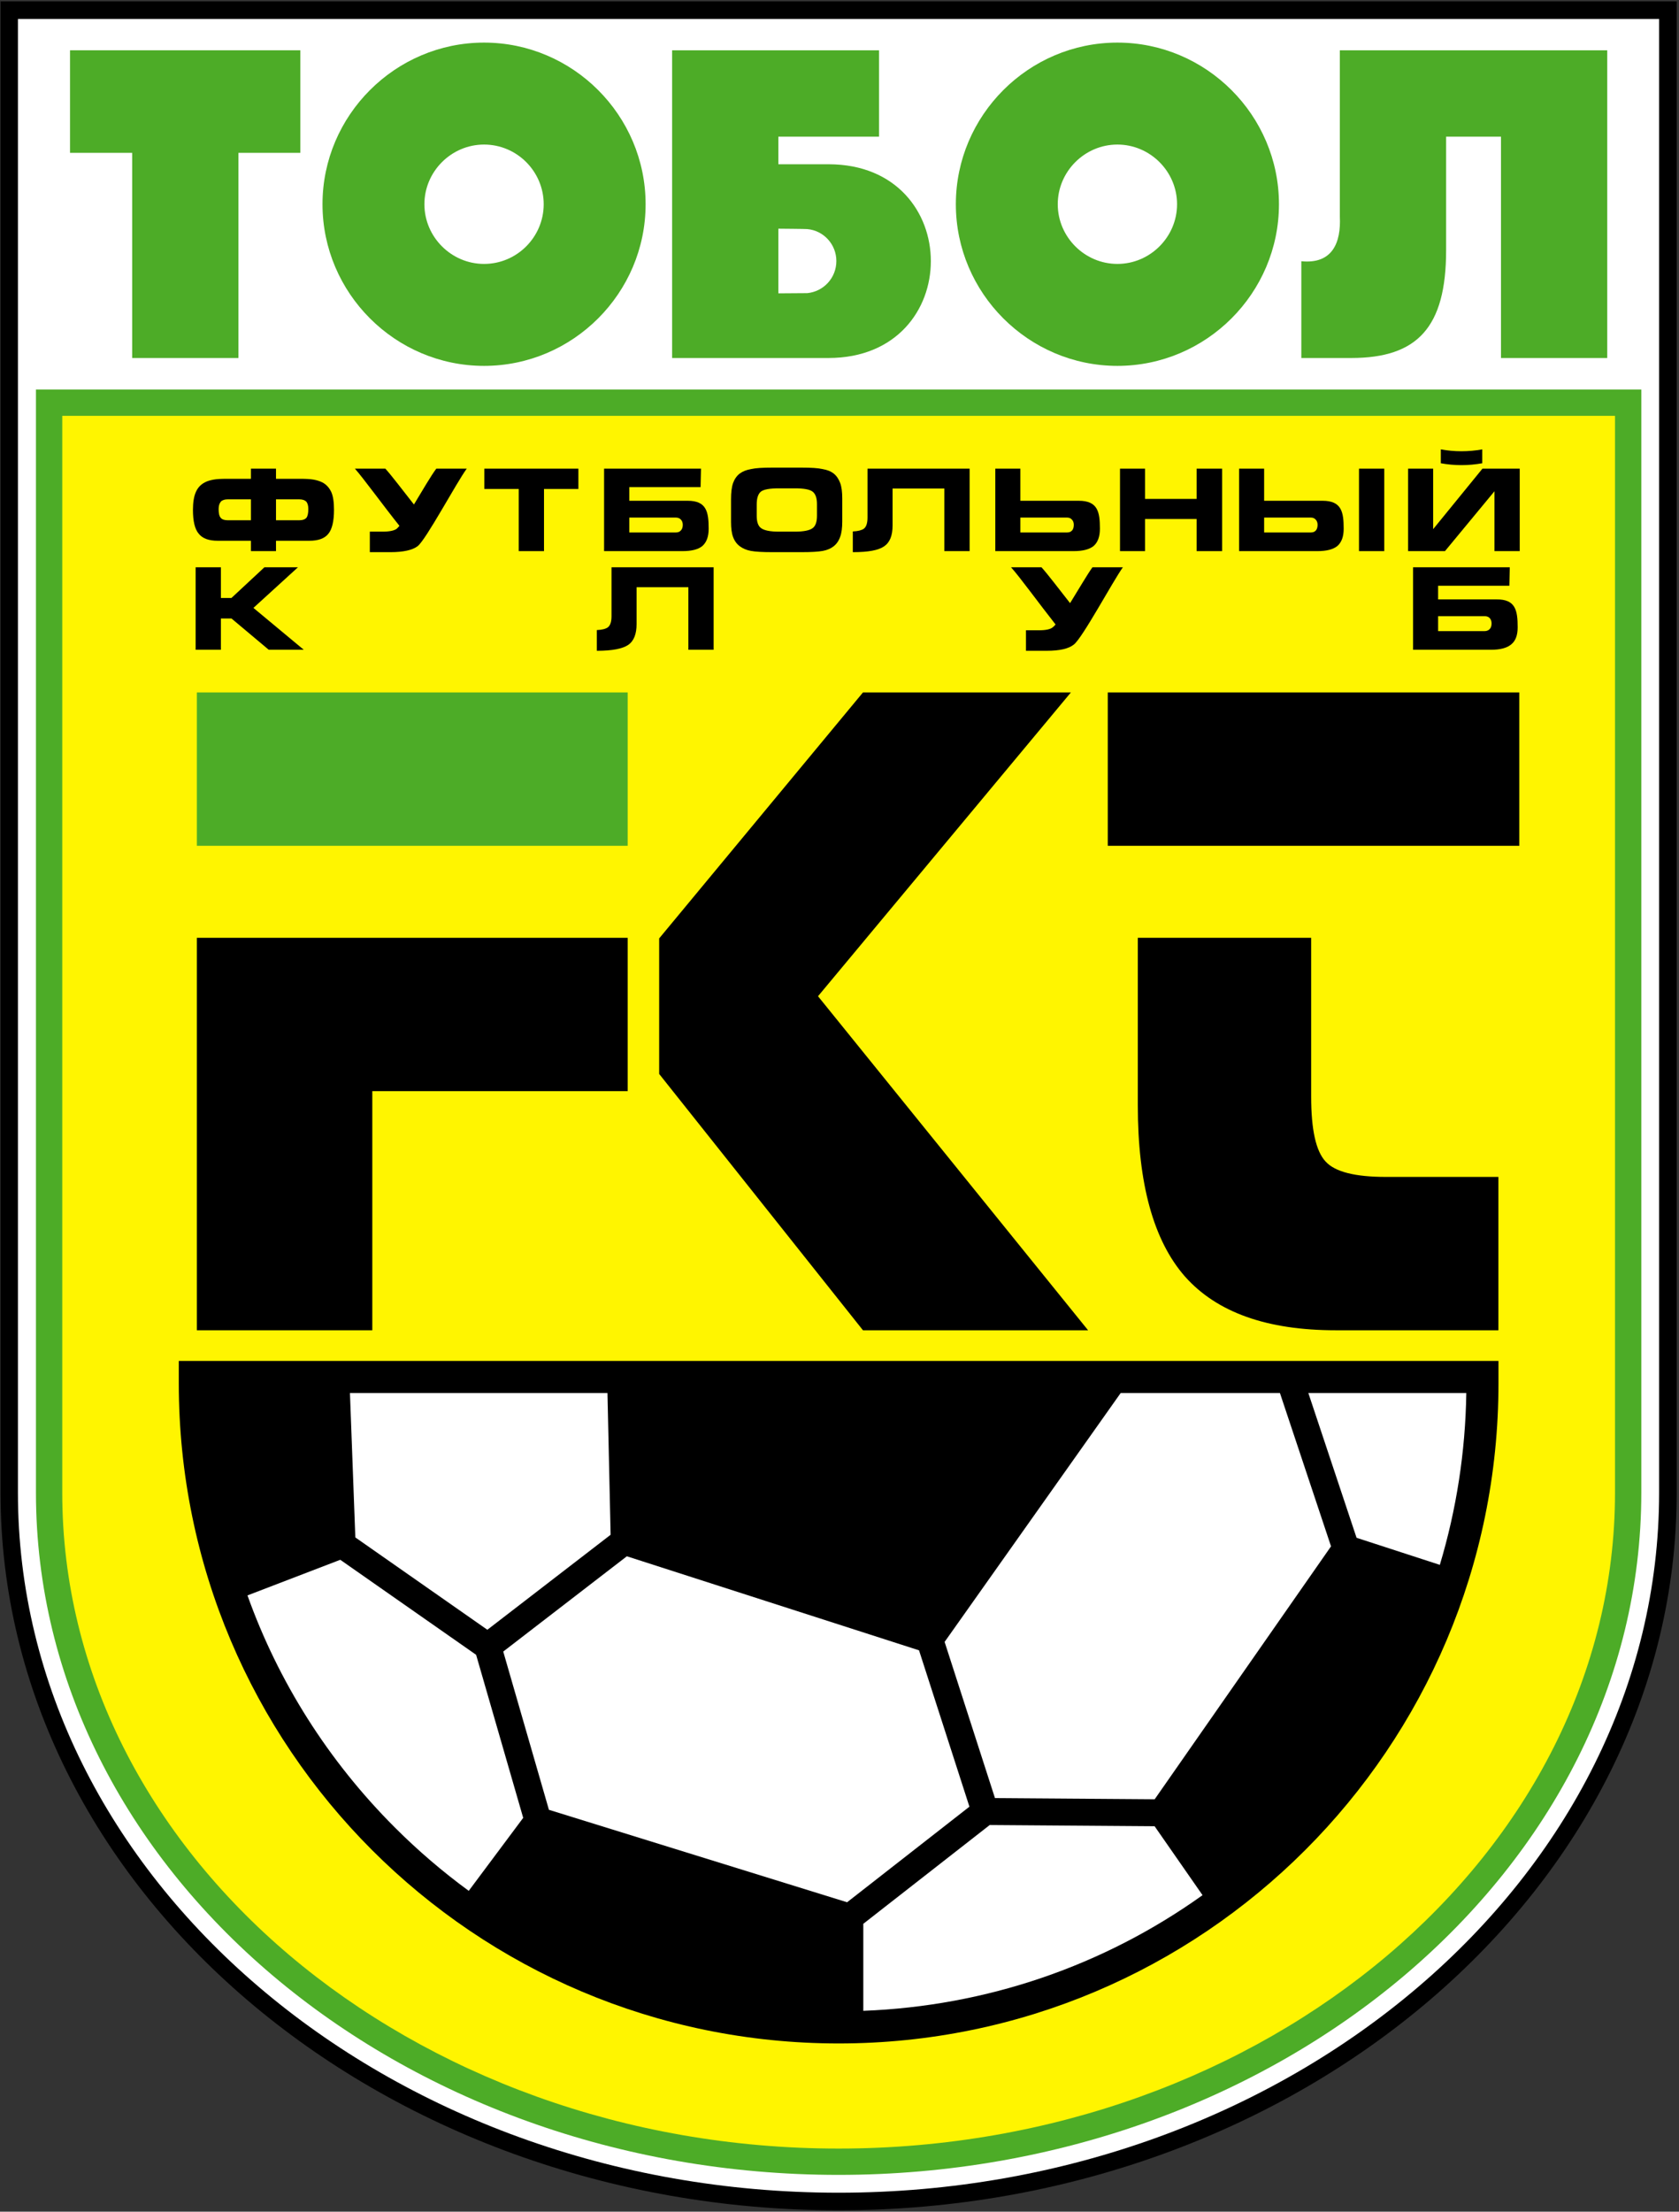
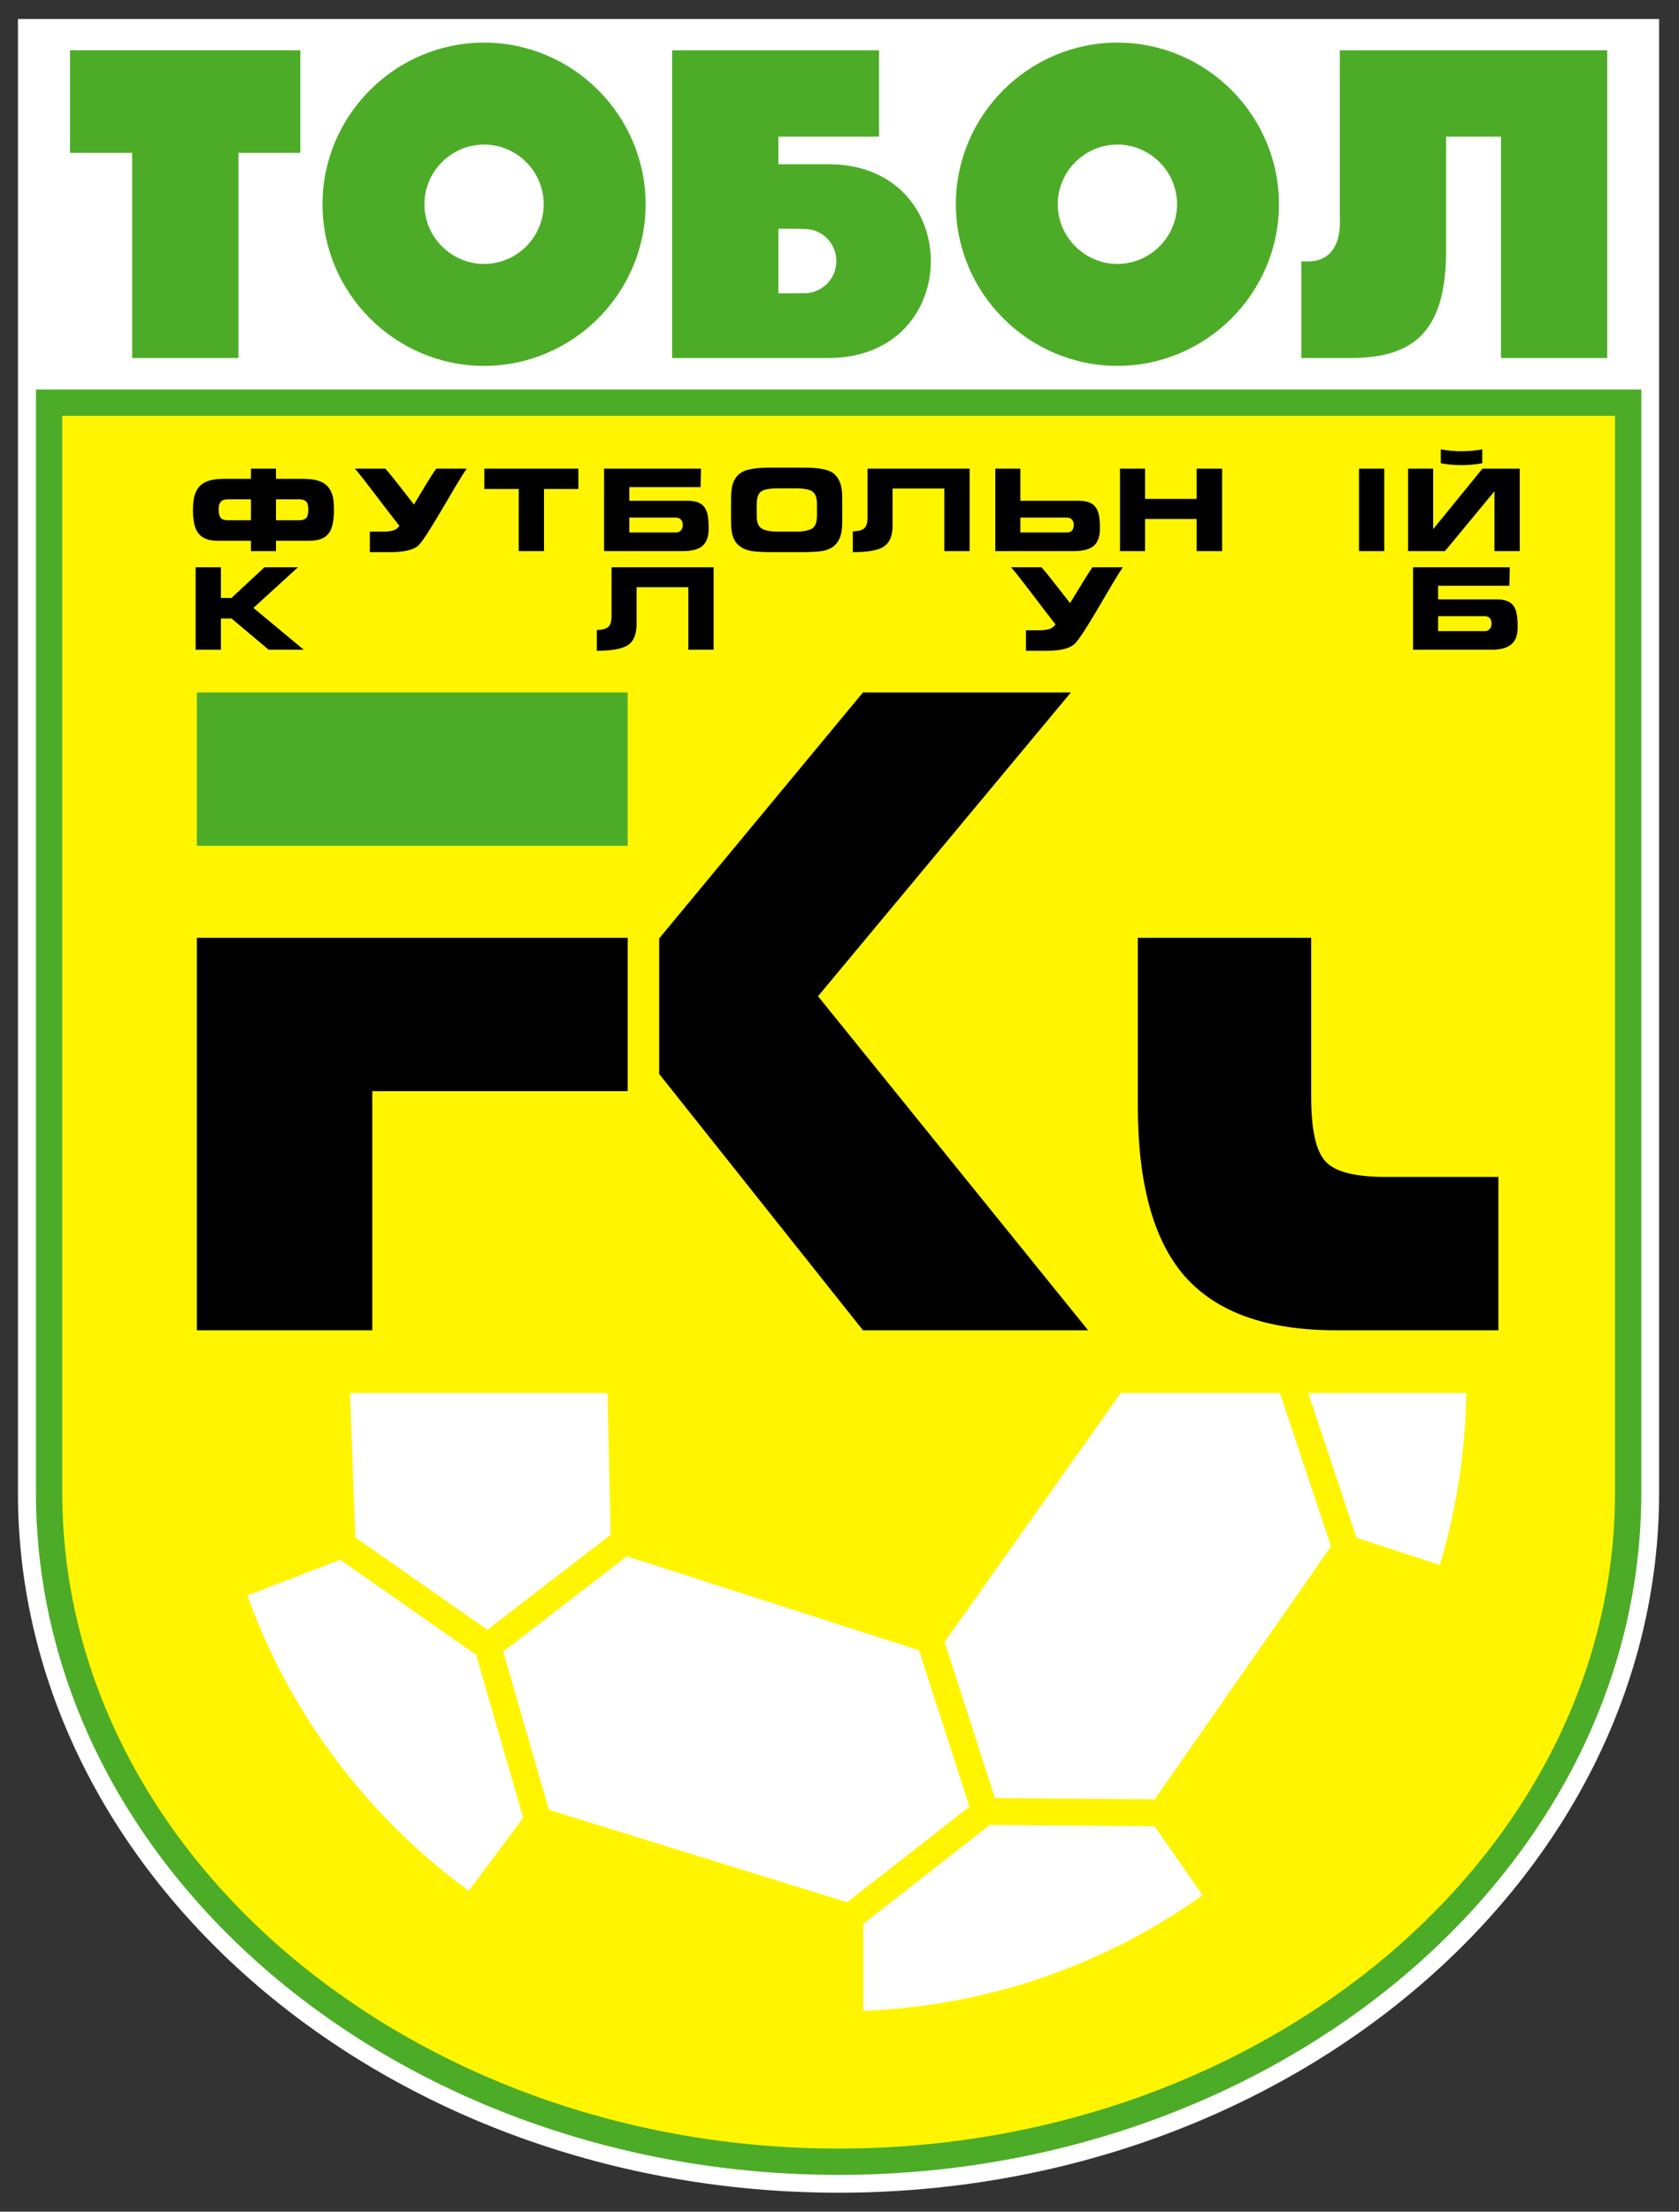
<svg xmlns="http://www.w3.org/2000/svg" width="319" height="420" viewBox="0 0 319 420" fill="none">
  <rect x="0" y="0" width="319" height="420" fill="#333333" stroke="none" />
-   <path d="M318.565 0.262V283.471C318.565 321.008 300.584 355.09 271.661 379.802C242.816 404.435 203.034 419.738 159.314 419.738C115.596 419.738 75.812 404.435 46.968 379.802C18.045 355.09 0.101 321.008 0.101 283.471V0.262H318.565Z" fill="black" />
  <path d="M315.221 3.606H3.407V283.471C3.407 319.987 20.917 353.198 49.132 377.28C77.387 401.407 116.421 416.396 159.315 416.396C202.245 416.396 241.24 401.407 269.496 377.28C297.711 353.198 315.221 319.987 315.221 283.471V3.606Z" fill="white" />
  <path d="M311.839 73.966V283.471C311.839 319.198 294.601 351.625 266.861 375.115C239.237 398.493 201.145 413.011 159.315 413.011C117.484 413.011 79.392 398.493 51.768 375.115C24.027 351.625 6.831 319.198 6.831 283.471V73.966H311.839Z" fill="#4DAC27" />
  <path d="M306.841 78.964H11.828V283.472C11.828 317.665 28.356 348.749 54.996 371.3C81.755 393.928 118.704 408.013 159.315 408.013C199.963 408.013 236.873 393.928 263.633 371.3C290.273 348.749 306.841 317.665 306.841 283.472V78.964Z" fill="#FFF500" />
  <path d="M119.255 178.089V207.207H70.736V252.619H37.405V178.089H119.255Z" fill="black" />
  <path d="M203.463 131.496L155.418 189.185L206.731 252.62H163.958L125.237 203.941V178.205L163.958 131.496H203.463Z" fill="black" />
  <path d="M249.112 178.089V208.231C249.112 214.529 250.016 218.621 251.867 220.589C253.677 222.557 257.495 223.497 263.32 223.497H284.687V252.619H253.795C240.732 252.619 231.208 249.234 225.148 242.425C219.168 235.618 216.177 224.797 216.177 209.922V178.089H249.112Z" fill="black" />
-   <path d="M288.661 160.616H210.471V131.496H288.661V160.616Z" fill="black" />
  <path d="M119.255 160.616H37.405V131.496H119.255V160.616Z" fill="#4DAC27" />
  <path d="M13.304 9.549V29.026H25.11V67.984H45.297V29.026H57.063V9.549H13.304Z" fill="#4DAC27" />
  <path d="M254.562 9.549V41.145C254.8 46.026 253.188 50.196 247.245 49.607V67.984H256.726C269.281 67.984 274.753 62.199 274.753 47.522V25.957H285.18V67.984H305.365V9.549H254.562Z" fill="#4DAC27" />
  <path d="M91.968 50.119C85.749 50.119 80.634 45.003 80.634 38.785C80.634 32.569 85.749 27.452 91.968 27.452C98.224 27.452 103.3 32.569 103.3 38.785C103.3 45.003 98.224 50.119 91.968 50.119ZM91.968 8.091C75.086 8.091 61.273 21.905 61.273 38.785C61.273 55.667 75.086 69.48 91.968 69.48C108.85 69.48 122.661 55.667 122.661 38.785C122.661 21.905 108.85 8.091 91.968 8.091Z" fill="#4DAC27" />
  <path d="M212.301 50.119C206.083 50.119 200.967 45.003 200.967 38.785C200.967 32.569 206.083 27.452 212.301 27.452C218.519 27.452 223.635 32.569 223.635 38.785C223.635 45.003 218.519 50.119 212.301 50.119ZM212.301 8.091C195.422 8.091 181.606 21.905 181.606 38.785C181.606 55.667 195.422 69.48 212.301 69.48C229.182 69.48 242.995 55.667 242.995 38.785C242.995 21.905 229.182 8.091 212.301 8.091Z" fill="#4DAC27" />
  <path d="M153.393 55.667C153.197 55.667 147.885 55.706 147.885 55.706V43.428C147.885 43.428 153.197 43.468 153.393 43.507C156.503 43.783 158.903 46.419 158.903 49.568C158.903 52.754 156.503 55.353 153.393 55.667ZM157.407 31.192H147.885V25.957H167.008V9.549H127.697V67.984H157.407C183.339 67.984 183.339 31.192 157.407 31.192Z" fill="#4DAC27" />
  <path d="M41.969 113.552H43.976L50.235 107.73H56.608L48.149 115.44L57.712 123.391H51.061L43.976 117.448H41.969V123.391H37.169V107.73H41.969V113.552Z" fill="black" />
  <path d="M278.31 117.014H273.234V119.849H278.31V123.39H268.474V107.729H278.31V111.23H273.234V113.828H278.31V117.014ZM278.31 111.23V107.729H286.847L286.77 111.23H278.31ZM282.087 119.849C282.482 119.849 282.834 119.692 283.034 119.456C283.27 119.218 283.39 118.866 283.39 118.392C283.39 117.96 283.27 117.646 283.034 117.37C282.796 117.134 282.482 117.014 282.087 117.014H278.31V113.828H284.331C287.952 113.789 288.346 115.913 288.346 119.141C288.346 120.636 287.952 121.7 287.126 122.368C286.338 123.037 285.08 123.39 283.308 123.39H278.31V119.849H282.087Z" fill="black" />
  <path d="M130.784 111.507H120.946V118.512C120.946 120.399 120.436 121.737 119.333 122.484C118.272 123.195 116.304 123.587 113.43 123.587H113.392V119.651C114.416 119.612 115.082 119.417 115.477 119.141C115.949 118.787 116.185 118.077 116.185 117.015V107.729H135.585V123.391H130.784V111.507Z" fill="black" />
  <path d="M194.927 119.692H197.364C198.705 119.692 199.609 119.496 200.041 119.102C200.199 118.984 200.357 118.826 200.552 118.59C197.563 114.813 193.707 109.5 192.091 107.729H197.876C199.06 109.029 201.261 111.94 203.307 114.537C204.921 111.94 206.612 109.029 207.56 107.729H213.341C211.415 110.405 205.669 121.148 204.015 122.408C203.033 123.194 201.34 123.586 198.861 123.586H194.927V119.692Z" fill="black" />
  <path d="M103.358 104.66H98.557V92.855H92.025V88.998H109.89V92.855H103.358V104.66Z" fill="black" />
  <path d="M179.422 92.776H169.584V99.78C169.584 101.707 169.072 103.007 167.971 103.754C166.908 104.502 164.943 104.856 162.067 104.856H162.028V100.922C163.051 100.882 163.72 100.686 164.115 100.41C164.586 100.056 164.823 99.347 164.823 98.285V88.998H184.223V104.66H179.422V92.776Z" fill="black" />
  <path d="M70.264 100.961H72.665C74.002 100.961 74.907 100.764 75.379 100.409C75.537 100.253 75.694 100.096 75.891 99.858C72.9 96.12 69.006 90.769 67.431 88.997H73.215C74.397 90.296 76.598 93.209 78.646 95.805C80.219 93.209 81.911 90.296 82.895 88.997H88.68C86.711 91.673 80.966 102.456 79.353 103.714C78.371 104.464 76.639 104.856 74.199 104.856H70.264V100.961Z" fill="black" />
  <path d="M124.647 98.285H119.569V101.117H124.647V104.66H114.771V88.997H124.647V92.5H119.569V95.096H124.647V98.285ZM124.647 92.5V88.997H133.185L133.105 92.5H124.647ZM128.385 101.117C128.817 101.117 129.133 100.999 129.368 100.724C129.603 100.488 129.723 100.133 129.723 99.661C129.723 99.268 129.603 98.915 129.368 98.677C129.133 98.403 128.779 98.285 128.385 98.285H124.647V95.096H130.667C134.247 95.096 134.641 97.223 134.641 100.409C134.641 101.905 134.247 102.969 133.46 103.675C132.675 104.345 131.375 104.66 129.644 104.66H124.647V101.117H128.385Z" fill="black" />
  <path d="M146.682 104.855C144.872 104.855 143.535 104.777 142.668 104.619C141.803 104.463 141.134 104.149 140.583 103.754C139.992 103.322 139.56 102.731 139.284 101.985C139.01 101.274 138.891 100.291 138.891 99.11V94.823C138.891 93.525 139.01 92.499 139.284 91.714C139.56 90.965 139.992 90.335 140.583 89.903C141.134 89.509 141.803 89.233 142.707 89.077C143.572 88.881 144.872 88.802 146.682 88.802H149.476V92.736H147.98C146.25 92.736 145.108 92.934 144.556 93.366C144.044 93.797 143.771 94.586 143.771 95.805V97.969C143.771 99.11 144.044 99.898 144.598 100.291C145.186 100.723 146.288 100.961 147.98 100.961H149.476V104.855H146.682ZM149.476 88.802H152.31C154.08 88.802 155.418 88.881 156.283 89.077C157.19 89.233 157.859 89.509 158.37 89.903C158.922 90.335 159.352 90.965 159.627 91.714C159.904 92.461 160.023 93.445 160.023 94.663V99.031C160.023 100.213 159.904 101.197 159.627 101.942C159.352 102.731 158.922 103.322 158.37 103.754C157.859 104.149 157.19 104.463 156.323 104.619C155.458 104.777 154.119 104.855 152.31 104.855H149.476V100.961H151.011C152.703 100.961 153.846 100.723 154.395 100.291C154.946 99.898 155.222 99.11 155.222 97.931V95.726C155.222 94.586 154.946 93.797 154.395 93.366C153.846 92.934 152.703 92.736 151.011 92.736H149.476V88.802Z" fill="black" />
  <path d="M217.552 104.66H212.792V88.998H217.552V94.744H227.352V88.998H232.192V104.66H227.352V98.56H217.552V104.66Z" fill="black" />
  <path d="M263.003 104.66H258.201V88.998H263.003V104.66Z" fill="black" />
  <path d="M273.747 85.339C276.343 85.811 278.979 85.811 281.617 85.339V87.975C278.979 88.447 276.343 88.447 273.747 87.975V85.339ZM267.529 104.66H274.534L283.941 93.287V104.66H288.739V88.997H281.655L272.289 100.488V88.997H267.529V104.66Z" fill="black" />
-   <path d="M245.257 98.285H240.179V101.117H245.257V104.66H235.417V88.997H240.179V95.096H245.257V98.285ZM249.034 101.117C249.465 101.117 249.782 100.999 250.015 100.724C250.214 100.488 250.334 100.133 250.334 99.661C250.334 99.268 250.214 98.915 249.977 98.677C249.741 98.403 249.427 98.285 249.034 98.285H245.257V95.096H251.278C254.895 95.096 255.291 97.223 255.291 100.409C255.291 101.905 254.895 102.969 254.109 103.675C253.285 104.345 252.022 104.66 250.253 104.66H245.257V101.117H249.034Z" fill="black" />
  <path d="M44.606 102.692H41.38C39.688 102.692 38.468 102.26 37.76 101.354C37.011 100.489 36.658 98.953 36.658 96.829C36.658 95.372 36.855 94.232 37.209 93.445C37.563 92.617 38.154 91.989 38.94 91.594C39.373 91.36 39.922 91.202 40.553 91.084C41.184 90.965 42.049 90.926 43.11 90.926H44.606V94.824H43.269C42.679 94.824 42.208 94.98 41.969 95.256C41.694 95.568 41.538 96.042 41.538 96.67C41.538 97.458 41.654 98.009 41.93 98.324C42.166 98.638 42.639 98.797 43.269 98.797H44.606V102.692ZM52.438 104.661H47.675V102.692H44.606V98.797H47.675V94.824H44.606V90.926H47.675V88.997H52.438V90.926H55.508V94.824H52.438V98.797H55.508V102.692H52.438V104.661ZM55.508 90.926H57.041C58.105 90.926 58.93 90.965 59.599 91.084C60.227 91.202 60.741 91.36 61.213 91.594C61.999 91.989 62.551 92.617 62.945 93.445C63.298 94.232 63.456 95.372 63.456 96.829C63.456 98.953 63.101 100.489 62.393 101.354C61.686 102.26 60.465 102.692 58.773 102.692H55.508V98.797H56.846C57.514 98.797 57.946 98.638 58.222 98.324C58.458 98.009 58.578 97.458 58.578 96.67C58.578 96.042 58.458 95.568 58.184 95.256C57.907 94.98 57.474 94.824 56.846 94.824H55.508V90.926Z" fill="black" />
  <path d="M198.94 98.285H193.864V101.117H198.94V104.66H189.103V88.998H193.864V95.096H198.94V98.285ZM202.717 101.117C203.148 101.117 203.464 100.999 203.703 100.724C203.896 100.488 204.016 100.133 204.016 99.662C204.016 99.268 203.896 98.915 203.661 98.677C203.425 98.403 203.112 98.285 202.717 98.285H198.94V95.096H204.961C208.579 95.096 208.976 97.223 208.976 100.409C208.976 101.905 208.579 102.969 207.795 103.675C206.968 104.345 205.708 104.66 203.937 104.66H198.94V101.117H202.717Z" fill="black" />
-   <path d="M33.969 258.441V262.684C33.969 331.921 90.097 388.051 159.335 388.051C228.573 388.051 284.701 331.921 284.701 262.684V258.441H33.969Z" fill="black" />
  <path d="M67.511 291.957L66.488 264.54H115.415L116.014 291.452L92.594 309.493L67.511 291.957Z" fill="white" />
  <path d="M119.098 295.539L174.609 313.398L184.185 343.09L160.942 361.24L104.293 343.683L95.612 313.632L119.098 295.539Z" fill="white" />
  <path d="M164.023 365.33L188.042 346.572L219.367 346.802L228.477 359.894C209.674 373.328 187.445 380.956 164.023 381.856V365.33Z" fill="white" />
  <path d="M219.383 341.681L189.039 341.46L179.471 311.797L212.919 264.54H243.181L252.887 293.65L219.383 341.681Z" fill="white" />
  <path d="M47.018 302.969L64.649 296.204L90.458 314.246L99.405 345.21L89.058 359.072C84.115 355.453 79.413 351.434 74.999 347.02C62.337 334.357 52.879 319.345 47.018 302.969Z" fill="white" />
  <path d="M273.559 297.168L257.74 292.026L248.579 264.539H278.588C278.42 275.747 276.703 286.702 273.559 297.168Z" fill="white" />
</svg>